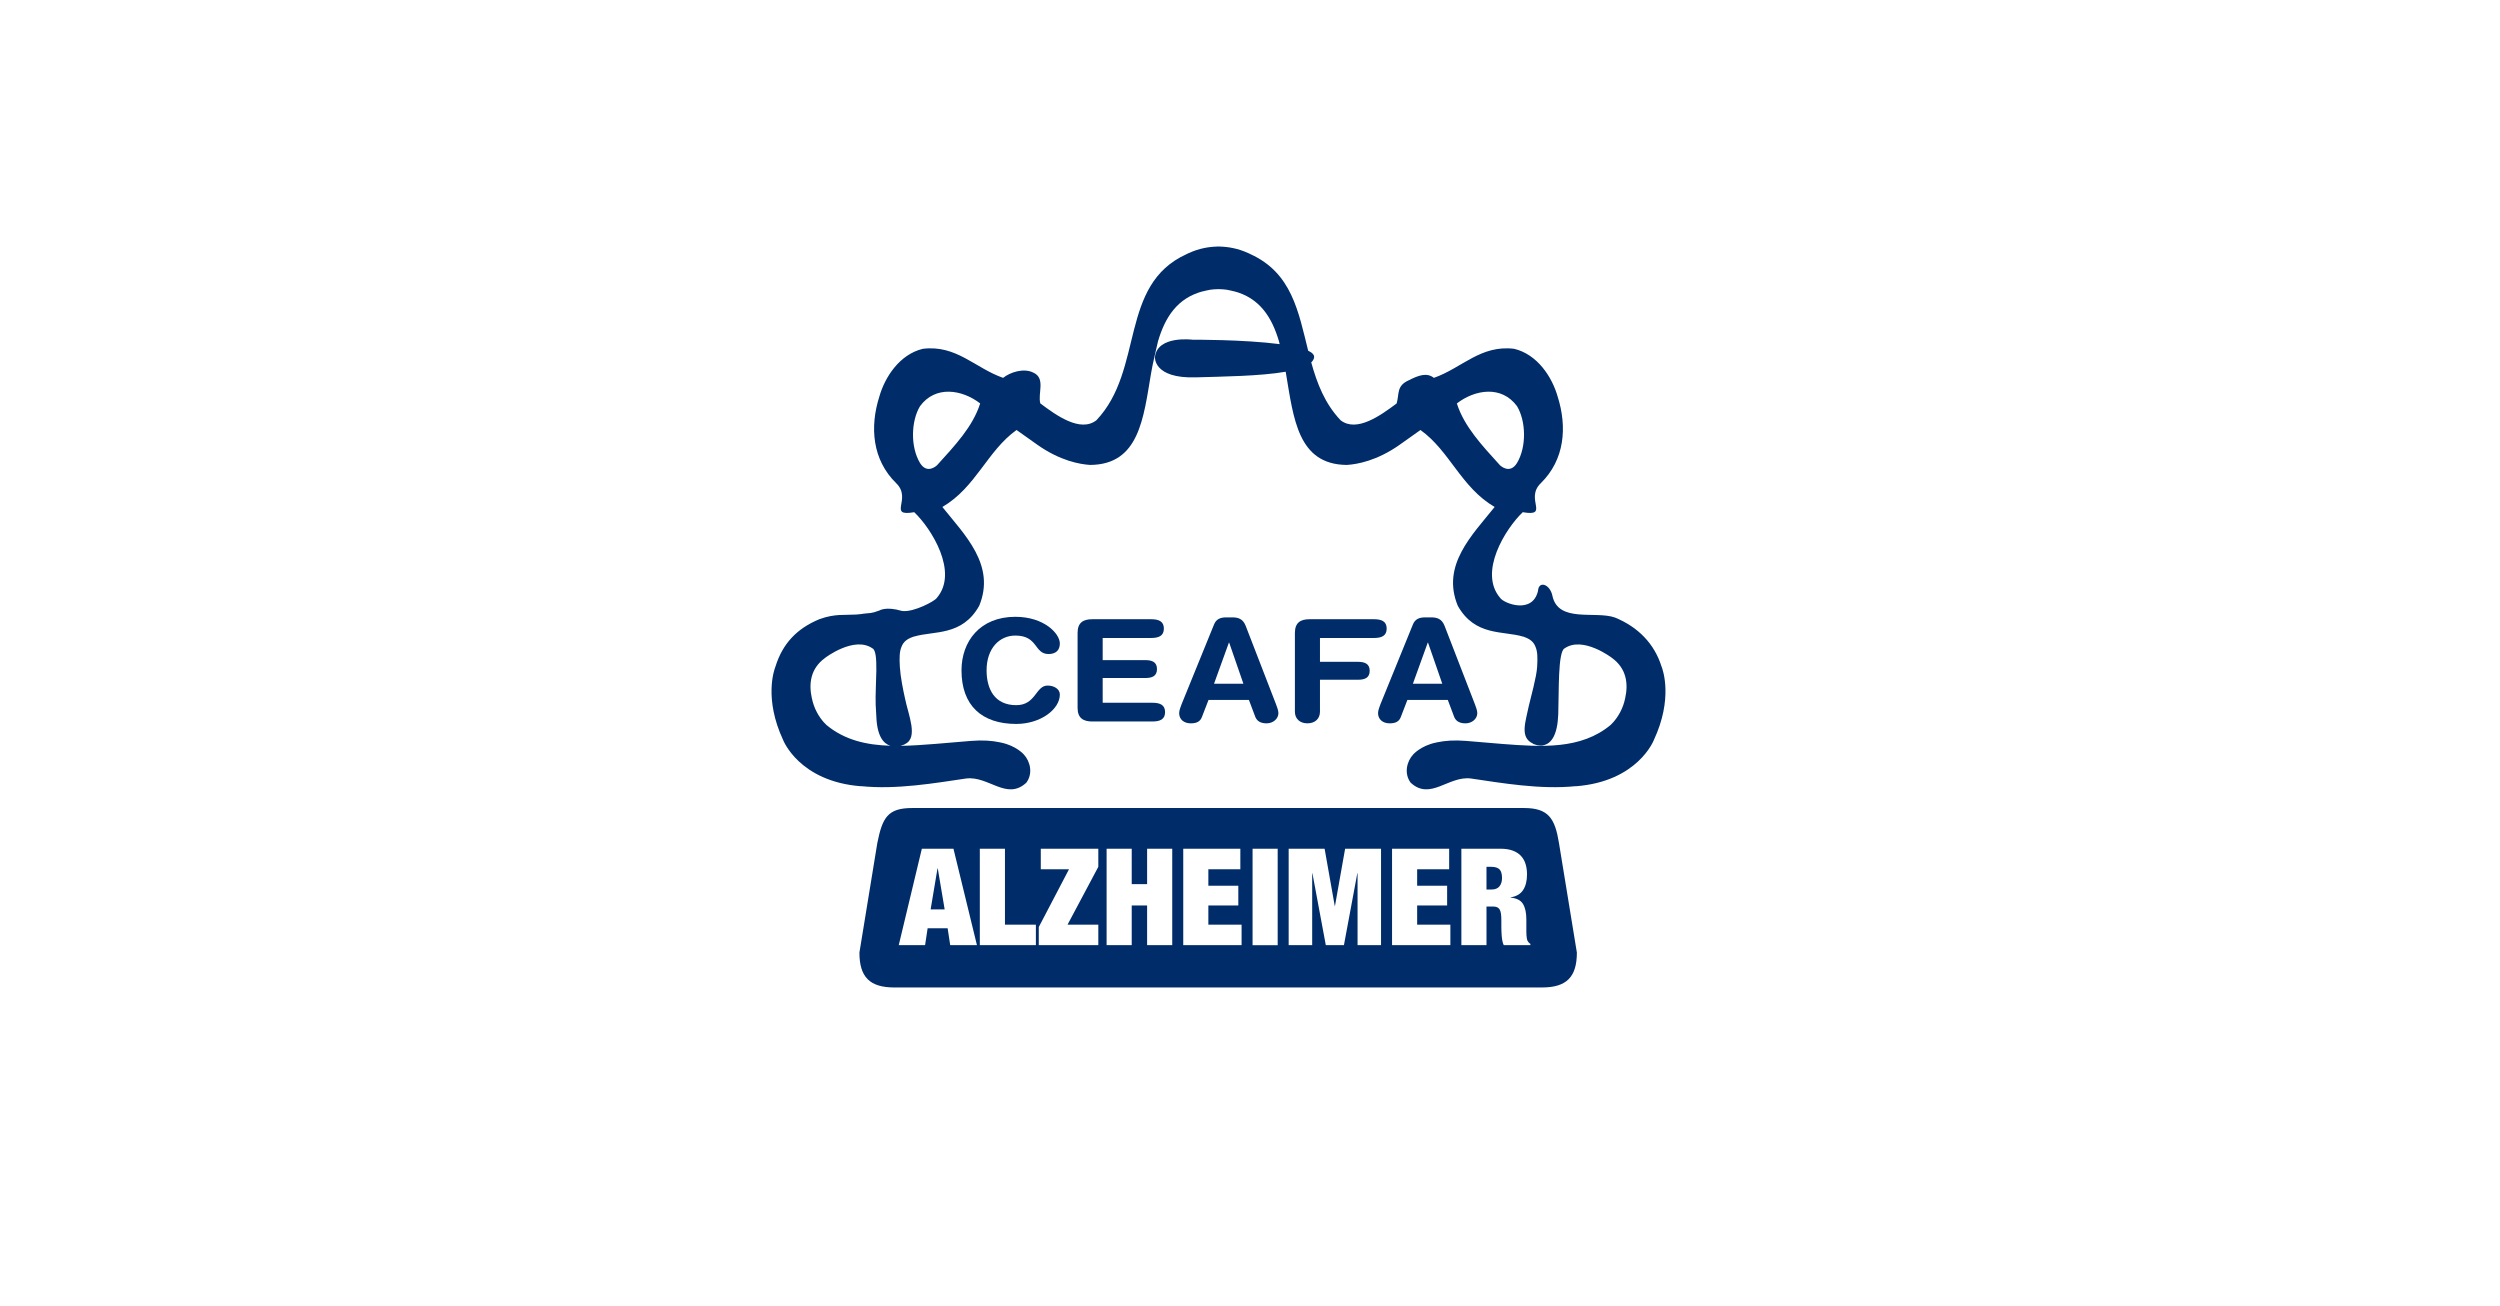
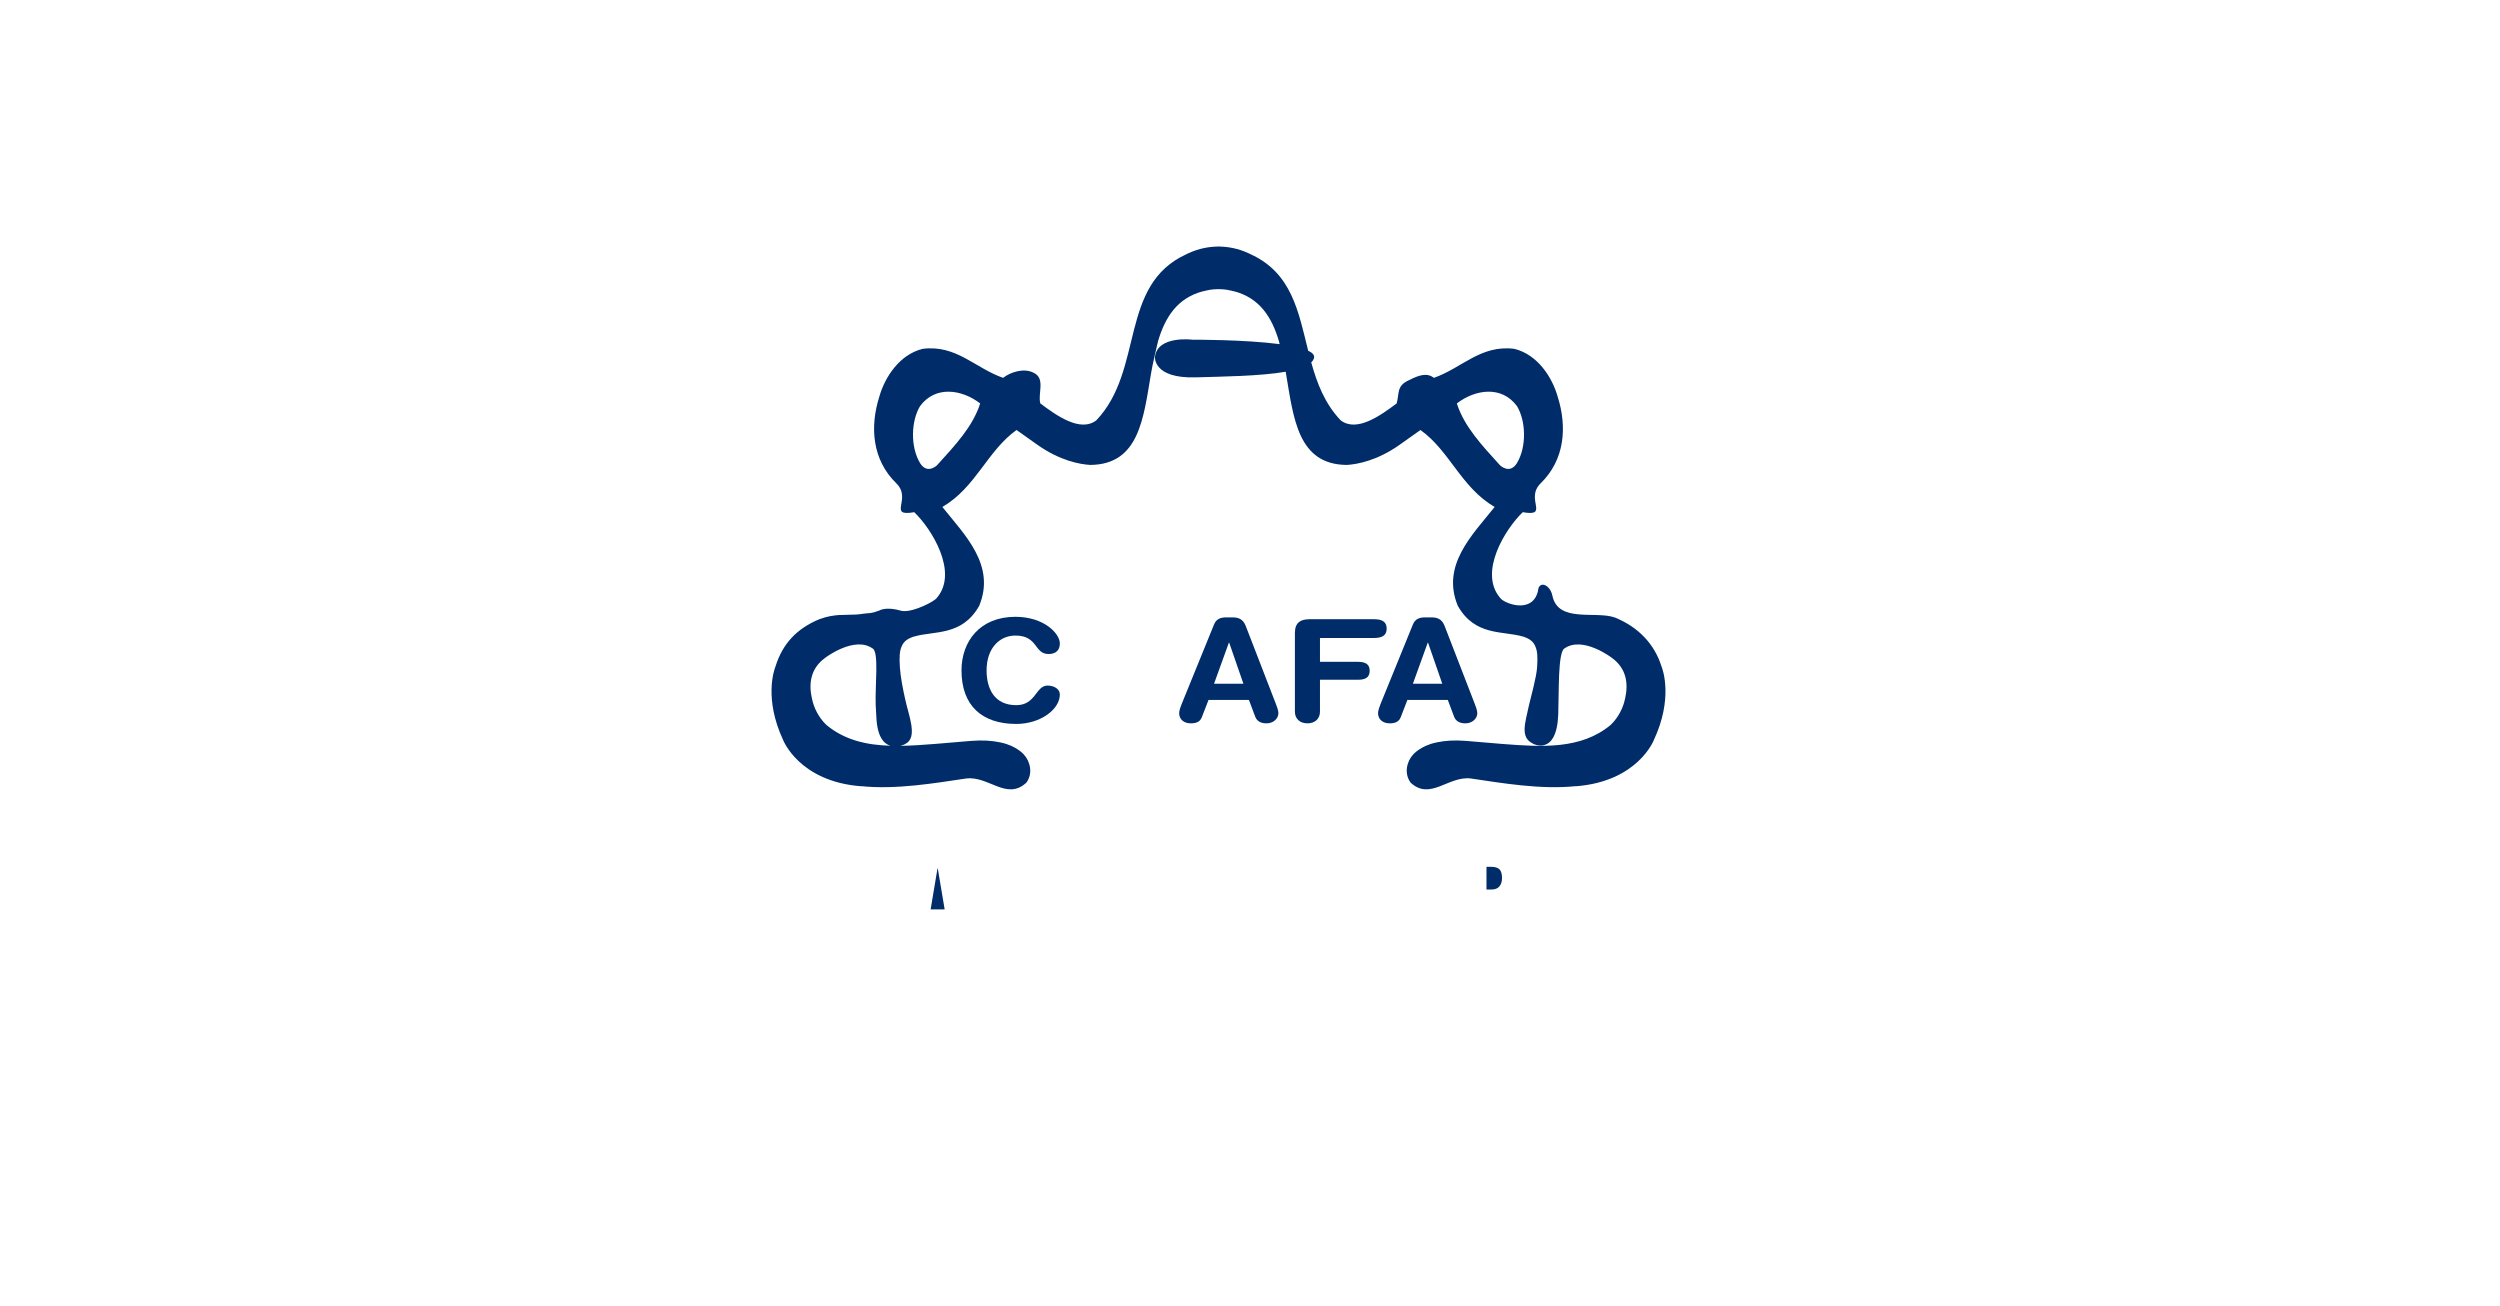
<svg xmlns="http://www.w3.org/2000/svg" width="100%" height="100%" viewBox="0 0 289 151" version="1.1" xml:space="preserve" style="fill-rule:evenodd;clip-rule:evenodd;stroke-linejoin:round;stroke-miterlimit:2;">
-   <rect id="Artboard1" x="0" y="-1799" width="579.149" height="2684.31" style="fill:none;" />
  <g>
    <path d="M117.373,71.302c3.326,0 5.145,1.94 5.145,3.087c0,0.756 -0.442,1.217 -1.307,1.217c-1.681,0 -1.187,-2.135 -3.838,-2.135c-1.822,0 -3.323,1.46 -3.323,4.023c0,2.15 0.916,4.023 3.429,4.023c2.282,0 2.23,-2.266 3.625,-2.266c0.708,0 1.414,0.376 1.414,1.034c0,1.708 -2.229,3.402 -5.039,3.402c-3.976,0 -6.33,-2.121 -6.33,-6.193c0,-3.335 2.122,-6.192 6.224,-6.192" style="fill:#002d6a;fill-rule:nonzero;" />
-     <path d="M124.569,73.158c0,-1.199 0.671,-1.576 1.697,-1.576l6.808,0c0.85,0 1.47,0.229 1.47,1.084c0,0.853 -0.62,1.084 -1.47,1.084l-5.604,0l0,2.56l4.918,0c0.759,0 1.359,0.197 1.359,1.036c0,0.838 -0.6,1.033 -1.359,1.033l-4.918,0l0,2.859l5.745,0c0.852,0 1.468,0.229 1.468,1.084c0,0.854 -0.616,1.082 -1.468,1.082l-6.949,0c-1.026,0 -1.697,-0.378 -1.697,-1.575l0,-8.671Z" style="fill:#002d6a;fill-rule:nonzero;" />
    <path d="M140.343,72.189c0.247,-0.608 0.707,-0.821 1.413,-0.821l0.694,0c0.651,0 1.233,0.148 1.553,0.984l3.501,9.05c0.106,0.263 0.281,0.74 0.281,1.036c0,0.655 -0.618,1.181 -1.361,1.181c-0.635,0 -1.095,-0.215 -1.308,-0.739l-0.742,-1.971l-4.666,0l-0.763,1.971c-0.194,0.524 -0.6,0.739 -1.292,0.739c-0.795,0 -1.342,-0.46 -1.342,-1.181c0,-0.296 0.175,-0.773 0.283,-1.036l3.749,-9.213Zm1.751,2.102l-0.035,0l-1.716,4.747l3.394,0l-1.643,-4.747Z" style="fill:#002d6a;fill-rule:nonzero;" />
    <path d="M149.691,73.158c0,-1.199 0.672,-1.576 1.696,-1.576l7.446,0c0.847,0 1.467,0.229 1.467,1.084c0,0.853 -0.62,1.084 -1.467,1.084l-6.244,0l0,2.757l4.387,0c0.759,0 1.36,0.199 1.36,1.037c0,0.835 -0.601,1.035 -1.36,1.035l-4.387,0l0,3.694c0,0.805 -0.564,1.345 -1.45,1.345c-0.885,0 -1.448,-0.54 -1.448,-1.345l0,-9.115Z" style="fill:#002d6a;fill-rule:nonzero;" />
    <path d="M163.332,72.189c0.247,-0.608 0.709,-0.821 1.415,-0.821l0.689,0c0.654,0 1.238,0.148 1.558,0.984l3.502,9.05c0.105,0.263 0.28,0.74 0.28,1.036c0,0.655 -0.616,1.181 -1.363,1.181c-0.634,0 -1.092,-0.215 -1.308,-0.739l-0.74,-1.971l-4.669,0l-0.759,1.971c-0.196,0.524 -0.603,0.739 -1.291,0.739c-0.795,0 -1.343,-0.46 -1.343,-1.181c0,-0.296 0.174,-0.773 0.28,-1.036l3.749,-9.213Zm1.75,2.102l-0.035,0l-1.715,4.747l3.394,0l-1.644,-4.747Z" style="fill:#002d6a;fill-rule:nonzero;" />
    <path d="M192.067,77.034c-0.808,-2.581 -2.669,-4.54 -5.377,-5.647c-2.264,-0.808 -6.593,0.678 -7.241,-2.557c-0.294,-1.317 -1.583,-1.729 -1.657,-0.516c-0.646,2.748 -3.968,1.425 -4.368,0.809c-2.549,-2.959 0.61,-8.009 2.605,-9.913c3.166,0.547 0.196,-1.522 2.086,-3.354c2.758,-2.7 3.076,-6.474 1.943,-10.031c-0.647,-2.261 -2.349,-4.858 -5.014,-5.501c-3.883,-0.486 -6.051,2.227 -9.29,3.357c-0.806,-0.647 -1.78,-0.291 -2.89,0.274c-1.456,0.647 -1.087,1.547 -1.411,2.682c-1.867,1.4 -4.623,3.384 -6.478,1.948c-1.828,-1.927 -2.729,-4.278 -3.396,-6.691c0.175,-0.174 0.3,-0.356 0.332,-0.567c0.044,-0.302 -0.218,-0.563 -0.687,-0.784c-1.123,-4.499 -1.884,-8.989 -6.675,-11.163c-0.032,-0.015 -0.052,-0.03 -0.084,-0.045c-0.046,-0.023 -0.091,-0.038 -0.139,-0.061c-0.01,-0.003 -0.018,-0.007 -0.029,-0.013c-1.183,-0.545 -2.311,-0.735 -3.299,-0.757l0,-0.011c-0.044,0 -0.096,0.005 -0.142,0.005c-0.045,0 -0.095,-0.005 -0.142,-0.005l0,0.011c-0.985,0.022 -2.112,0.212 -3.295,0.757c-0.012,0.006 -0.021,0.01 -0.032,0.013c-0.047,0.023 -0.092,0.038 -0.137,0.061c-0.034,0.015 -0.052,0.03 -0.085,0.045c-7.855,3.567 -4.87,13.352 -10.424,19.205c-1.856,1.436 -4.611,-0.548 -6.479,-1.948c-0.324,-1.135 0.648,-2.915 -0.812,-3.562c-1.111,-0.564 -2.684,-0.041 -3.492,0.606c-3.236,-1.13 -5.404,-3.843 -9.286,-3.357c-2.666,0.643 -4.367,3.24 -5.016,5.501c-1.131,3.557 -0.817,7.331 1.941,10.031c1.891,1.832 -1.076,3.901 2.087,3.354c1.997,1.904 5.159,6.954 2.607,9.913c-0.257,0.394 -2.624,1.617 -3.867,1.514c-0.108,-0.008 -0.181,-0.017 -0.181,-0.017c-1.83,-0.549 -2.593,-0.044 -2.593,-0.044c-0.982,0.378 -1.138,0.27 -1.828,0.367c-0.061,0.012 -0.123,0.02 -0.187,0.028c-0.041,0.005 -0.079,0.01 -0.115,0.017c-0.152,0.016 -0.307,0.033 -0.464,0.045c-0.079,0.005 -0.137,0.009 -0.137,0.009c-1.36,0.085 -2.348,-0.112 -4.143,0.513c-2.71,1.107 -4.32,2.898 -5.127,5.479c-0.171,0.425 -1.343,3.734 0.878,8.507c0,0 1.837,4.804 9.024,5.351l-0.004,-0.012c4.089,0.42 8.586,-0.364 12.141,-0.886c2.589,-0.323 4.692,2.588 6.954,0.485c0.788,-1.051 0.46,-2.459 -0.291,-3.264c0,0 -0.846,-0.993 -2.61,-1.368c-0.045,-0.011 -0.093,-0.021 -0.138,-0.03c-0.028,-0.006 -0.051,-0.012 -0.078,-0.016c-0.825,-0.171 -1.905,-0.267 -3.282,-0.153c-2.395,0.195 -3.598,0.3 -4.175,0.351c-1.338,0.104 -2.677,0.203 -3.991,0.219c-0.006,0.001 -0.015,0.004 -0.023,0.004l0,-0.004c0.008,-0.002 0.017,0 0.023,0c0.325,-0.081 0.547,-0.196 0.547,-0.196l-0.002,-0.013c1.563,-0.716 0.38,-3.378 0.008,-5.22c-0.228,-1.013 -0.534,-2.519 -0.607,-3.686c-0.061,-1.05 -0.054,-1.807 0.211,-2.38c0.212,-0.548 0.659,-0.872 1.253,-1.079c0.029,-0.012 0.05,-0.027 0.08,-0.039c0.031,-0.011 0.063,-0.009 0.092,-0.017c2.291,-0.691 5.544,-0.011 7.535,-3.556c1.941,-4.693 -1.668,-8.188 -4.258,-11.426c3.884,-2.264 5.178,-6.473 8.575,-8.899l2.402,1.703c2.613,1.85 4.912,2.265 6.112,2.336c5.674,-0.045 6.153,-5.388 7.039,-10.603c0.121,-0.843 0.8,-3.687 0.8,-3.687c0.812,-2.755 2.216,-5.024 5.248,-5.799l0.013,0.015c0,0 0.083,-0.028 0.203,-0.06c0.182,-0.042 0.363,-0.085 0.559,-0.116c0.262,-0.04 0.596,-0.067 0.969,-0.072c0.374,0.005 0.711,0.032 0.974,0.072c0.192,0.031 0.373,0.074 0.557,0.116c0.122,0.032 0.204,0.06 0.204,0.06l0.012,-0.015c3.03,0.775 4.433,3.044 5.245,5.799c0,0 0.03,0.125 0.079,0.325c-4.156,-0.541 -10.068,-0.511 -10.068,-0.511c0,0 -4.045,-0.526 -4.35,1.989c0,0 -0.231,2.517 4.725,2.363c3.051,-0.092 7.414,-0.134 10.39,-0.65c0.009,0.062 0.02,0.12 0.028,0.171c0.885,5.215 1.365,10.558 7.038,10.603c1.2,-0.071 3.499,-0.486 6.114,-2.336l2.399,-1.703c3.396,2.426 4.69,6.635 8.576,8.899c-2.592,3.238 -6.201,6.733 -4.259,11.426c1.993,3.545 5.245,2.865 7.535,3.556c0.033,0.008 0.061,0.006 0.092,0.017c0.031,0.012 0.053,0.027 0.078,0.039c0.595,0.207 1.043,0.531 1.256,1.079c0.265,0.573 0.274,1.33 0.208,2.38c-0.069,1.167 -0.724,3.474 -0.958,4.486c-0.368,1.842 -1.088,3.651 0.475,4.367l-0.006,0.014c0,0 2.755,1.484 2.931,-3.398c0.004,-0.112 0.004,-0.196 0.006,-0.298c0.086,-2.195 -0.065,-6.97 0.732,-7.327c2.102,-1.456 5.455,1.081 5.499,1.13c1.648,1.21 1.877,2.942 1.499,4.64c-0.004,0.016 -0.006,0.022 -0.01,0.037c-0.056,0.268 -0.126,0.517 -0.208,0.751l-0.005,0.016c-0.416,1.183 -1.101,1.943 -1.456,2.281c-3.44,2.87 -8.012,2.544 -12.54,2.197c-0.577,-0.051 -1.78,-0.156 -4.175,-0.351c-1.378,-0.114 -2.456,-0.018 -3.282,0.153c-0.03,0.004 -0.054,0.01 -0.078,0.016c-0.049,0.009 -0.094,0.019 -0.14,0.03c-1.763,0.375 -2.608,1.368 -2.608,1.368c-0.754,0.805 -1.081,2.213 -0.295,3.264c2.263,2.103 4.368,-0.808 6.956,-0.485c3.553,0.522 8.051,1.306 12.145,0.886l-0.009,0.012c7.189,-0.547 9.024,-5.351 9.024,-5.351c2.223,-4.773 1.049,-8.082 0.881,-8.507m-89.142,9.176c-2.714,-0.082 -5.271,-0.635 -7.398,-2.408c-0.356,-0.338 -1.04,-1.098 -1.456,-2.281l-0.004,-0.016c-0.083,-0.234 -0.153,-0.483 -0.209,-0.751c-0.003,-0.015 -0.008,-0.021 -0.011,-0.037c-0.377,-1.698 -0.148,-3.43 1.501,-4.64c0.042,-0.049 3.397,-2.586 5.499,-1.13c0.793,0.357 0.294,4.329 0.379,6.525c0.001,0.102 0.067,1.224 0.074,1.333c0.084,2.337 0.849,3.168 1.625,3.405m5.409,-32.445c-0.086,0.086 -1.155,1.087 -1.98,-0.235c-1.136,-1.887 -1.032,-4.872 -0.005,-6.573c1.776,-2.425 4.851,-1.941 6.956,-0.32c-0.848,2.688 -2.94,4.883 -4.971,7.128m60.077,-7.128c2.103,-1.621 5.177,-2.105 6.955,0.32c1.025,1.701 1.131,4.686 -0.008,6.573c-0.823,1.322 -1.893,0.321 -1.979,0.235c-2.031,-2.245 -4.12,-4.44 -4.968,-7.128" style="fill:#002d6a;fill-rule:nonzero;" />
    <path d="M172.4,100.205l-0.562,0l0,2.623l0.582,0c0.415,0 0.719,-0.122 0.917,-0.366c0.196,-0.243 0.297,-0.565 0.297,-0.96c0,-0.469 -0.099,-0.803 -0.287,-0.999c-0.194,-0.197 -0.509,-0.298 -0.947,-0.298" style="fill:#002d6a;fill-rule:nonzero;" />
    <path d="M108.374,100.393l-0.793,4.731l1.622,0l-0.796,-4.731l-0.033,0Z" style="fill:#002d6a;fill-rule:nonzero;" />
-     <path d="M176.912,109.261l-3.078,0c-0.073,-0.146 -0.124,-0.317 -0.163,-0.516c-0.037,-0.197 -0.062,-0.394 -0.076,-0.592c-0.016,-0.197 -0.026,-0.389 -0.031,-0.572c-0.005,-0.181 -0.008,-0.329 -0.008,-0.443l0,-0.751c0,-0.312 -0.016,-0.57 -0.046,-0.779c-0.031,-0.208 -0.089,-0.372 -0.163,-0.492c-0.08,-0.12 -0.18,-0.202 -0.299,-0.248c-0.12,-0.05 -0.269,-0.072 -0.444,-0.072l-0.766,0l0,4.465l-2.904,0l0,-11.148l4.533,0c0.553,0 1.022,0.075 1.411,0.22c0.391,0.145 0.709,0.351 0.952,0.616c0.244,0.266 0.42,0.581 0.53,0.944c0.109,0.365 0.163,0.761 0.163,1.188c0,0.748 -0.152,1.351 -0.454,1.81c-0.298,0.457 -0.778,0.739 -1.443,0.843l0,0.032c0.696,0.062 1.17,0.306 1.432,0.733c0.258,0.427 0.387,1.015 0.387,1.764l0,1.407c0,0.155 0.002,0.303 0.014,0.442c0.012,0.142 0.026,0.271 0.047,0.383c0.021,0.117 0.049,0.204 0.079,0.266c0.04,0.063 0.084,0.124 0.125,0.179c0.039,0.058 0.108,0.113 0.202,0.166l0,0.155Zm-9.248,0l-6.743,0l0,-11.148l6.602,0l0,2.375l-3.699,0l0,1.903l3.465,0l0,2.28l-3.465,0l0,2.218l3.84,0l0,2.372Zm-8.016,0l-2.714,0l0,-8.306l-0.03,0l-1.546,8.306l-2.094,0l-1.547,-8.306l-0.029,0l0,8.306l-2.718,0l0,-11.148l4.154,0l1.171,6.605l0.03,0l1.171,-6.605l4.152,0l0,11.148Zm-11.948,0.001l-2.902,0l0,-11.148l2.902,0l0,11.148Zm-4.173,-0.001l-6.743,0l0,-11.148l6.6,0l0,2.375l-3.698,0l0,1.903l3.463,0l0,2.28l-3.463,0l0,2.218l3.841,0l0,2.372Zm-8.016,0l-2.905,0l0,-4.59l-1.779,0l0,4.59l-2.903,0l0,-11.148l2.903,0l0,4.091l1.779,0l0,-4.091l2.905,0l0,11.148Zm-8.546,-9.056l-3.556,6.684l3.556,0l0,2.372l-6.883,0l0,-2.092l3.495,-6.683l-3.261,0l0,-2.373l6.649,0l0,2.092Zm-7.217,9.056l-6.481,0l0,-11.148l2.906,0l0,8.776l3.575,0l0,2.372Zm-9.904,0l-0.297,-1.953l-2.313,0l-0.295,1.953l-3.044,0l2.671,-11.148l3.654,0l2.715,11.148l-3.091,0Zm70.371,-11.817c-0.459,-2.821 -1.199,-4.037 -4.036,-4.037l-70.726,0c-2.836,0 -3.446,1.109 -4.034,4.037l-2.07,12.672c0,2.836 1.198,4.035 4.037,4.035l74.864,0c2.834,0 4.036,-1.199 4.036,-4.035l-2.071,-12.672Z" style="fill:#002d6a;fill-rule:nonzero;" />
  </g>
</svg>